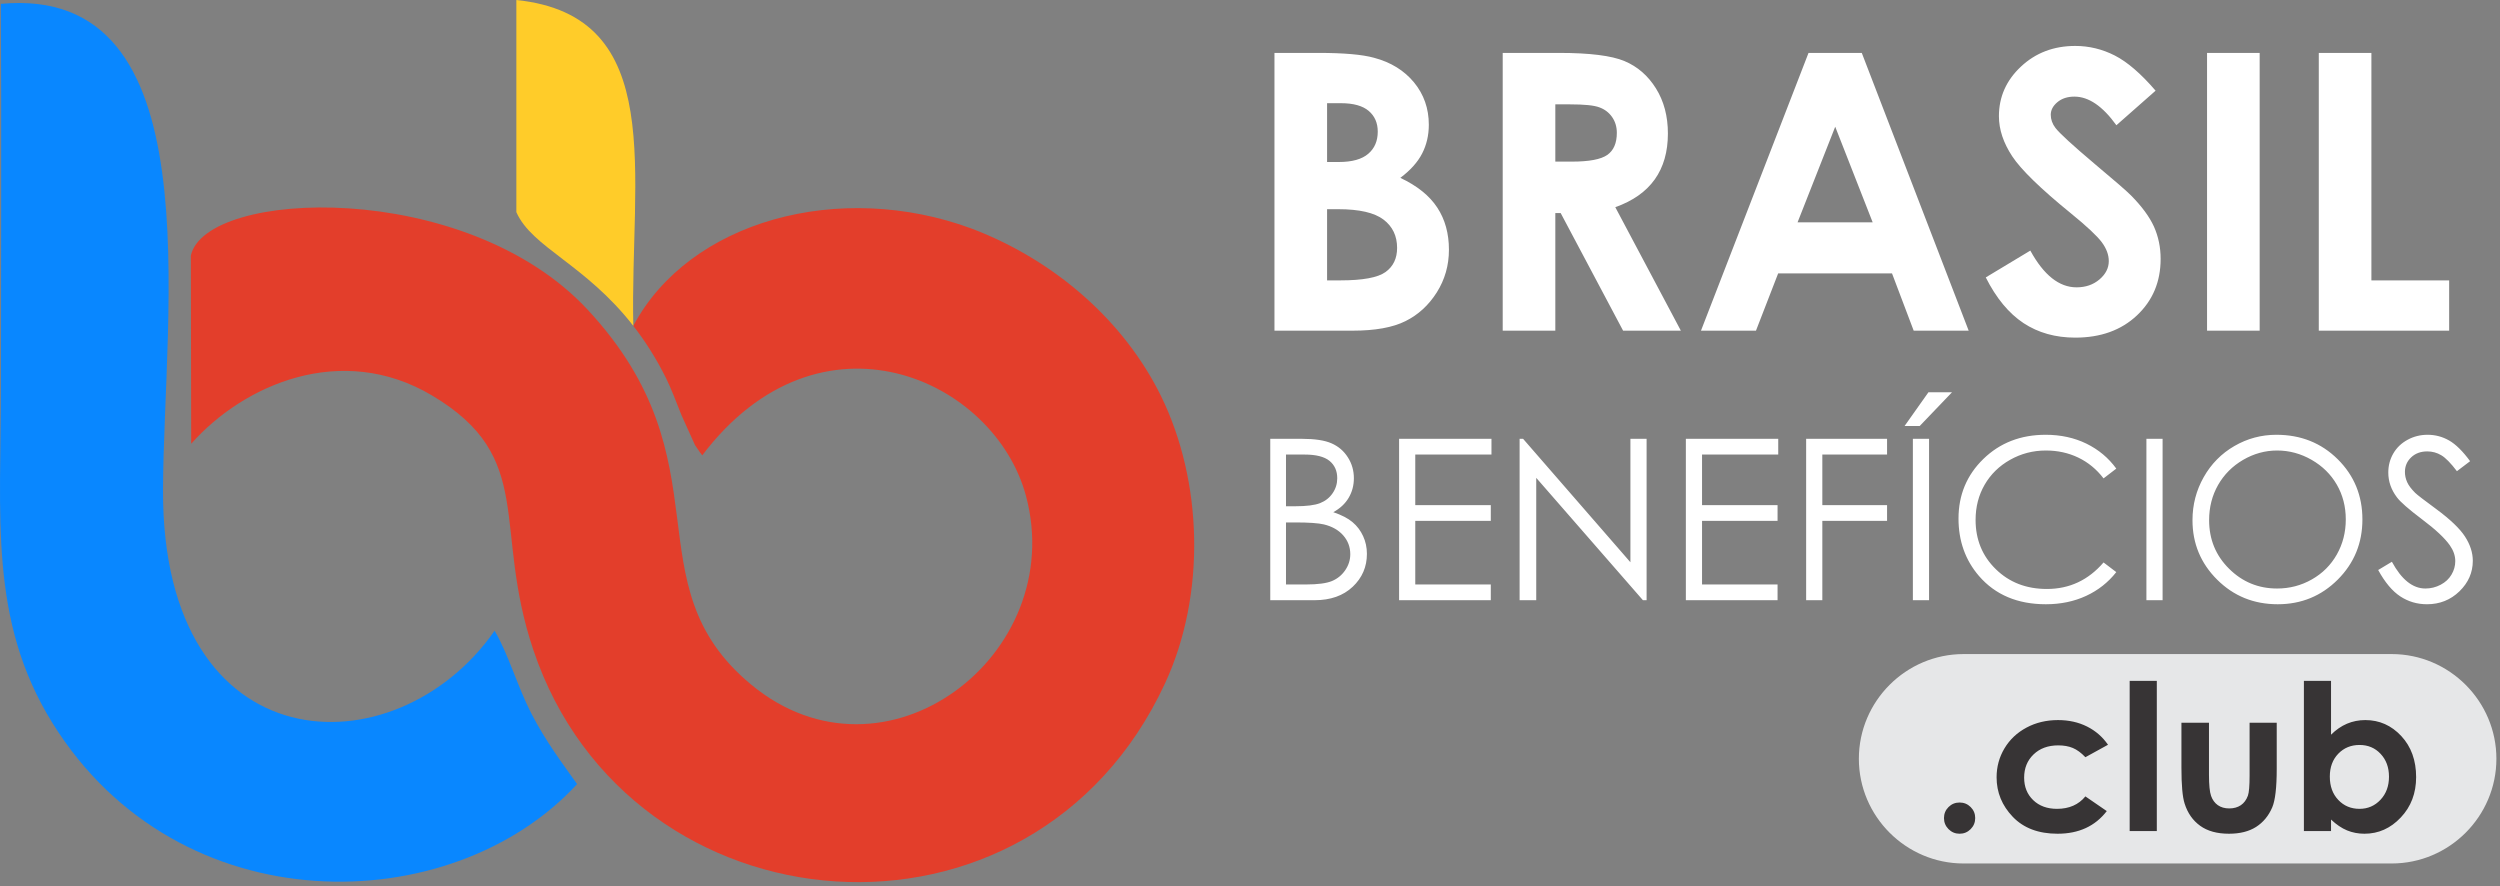
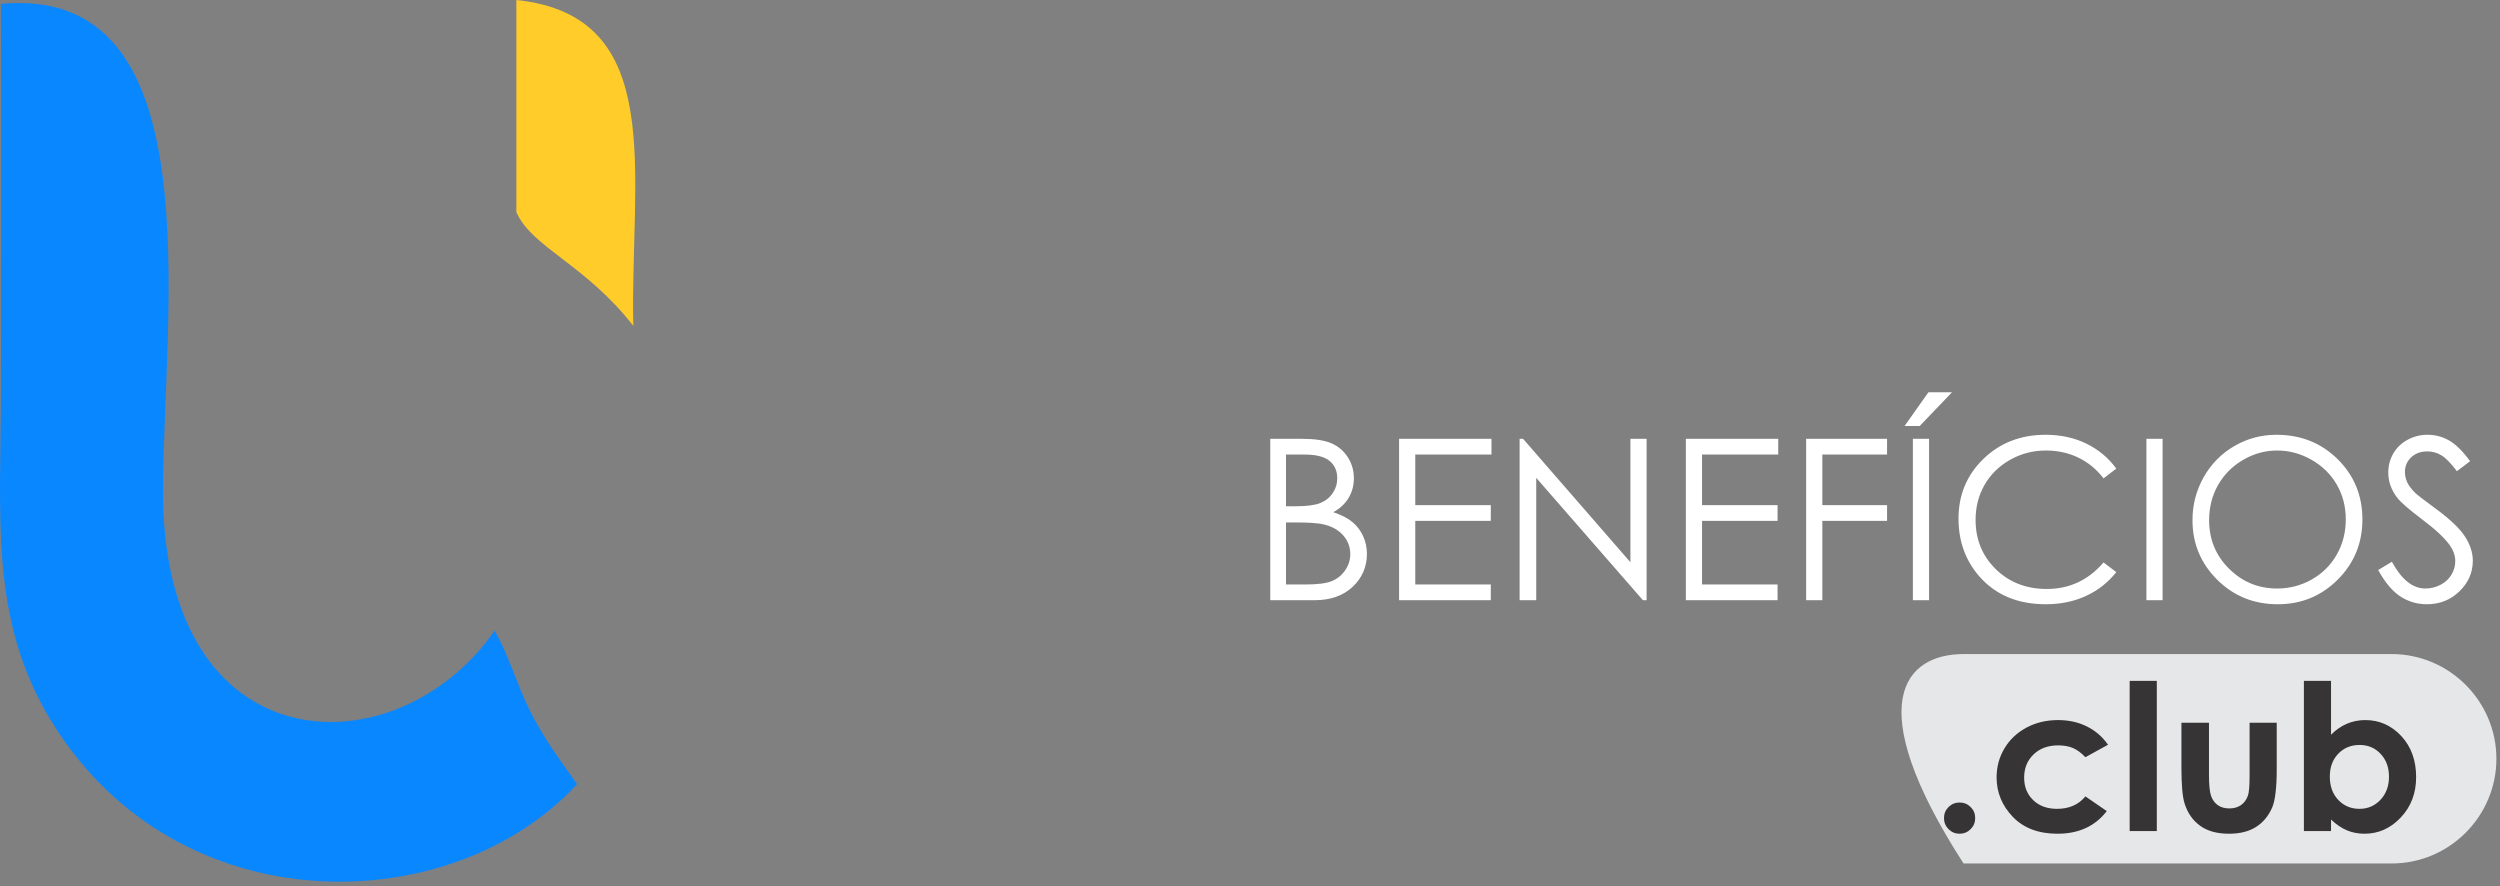
<svg xmlns="http://www.w3.org/2000/svg" width="581" height="206" viewBox="0 0 581 206" fill="none">
  <rect x="0" y="0" width="581" height="206" fill="#808080" stroke="none" />
-   <path fillRule="evenodd" clipRule="evenodd" d="M456.334 152.006H555.831C569.214 152.006 580.164 162.956 580.164 176.34C580.164 189.723 569.214 200.673 555.831 200.673H456.334C442.95 200.673 432 189.723 432 176.34C432 162.956 442.95 152.006 456.334 152.006Z" fill="#E6E7E8" />
-   <path fillRule="evenodd" clipRule="evenodd" d="M147.178 75.728C149.838 79.14 152.431 83.144 154.821 87.943C155.832 89.974 157.323 93.774 158.372 96.475L161.508 103.421C161.7 103.749 162.175 104.37 162.338 104.63C162.502 104.891 162.876 105.457 163.204 105.821C190.59 69.658 231.135 88.018 238.438 115.252C248.348 152.209 205.66 184.848 174.568 159.099C146.223 135.623 169.6 107.428 136.523 71.924C108.114 41.431 47.769 43.932 44.353 59.393L44.434 103.13C56.66 89.338 79.401 79.418 100.419 91.913C124.781 106.396 114.306 122.388 123.957 151.075C146.325 217.564 239.903 225.383 270.755 158.807C280.341 138.123 279.512 111.851 269.849 92.103C261.317 74.665 245.197 60.515 225.939 53.169C195.033 41.702 160.114 51.369 147.18 75.728H147.179L147.178 75.728Z" fill="#E33E2B" />
+   <path fillRule="evenodd" clipRule="evenodd" d="M456.334 152.006H555.831C569.214 152.006 580.164 162.956 580.164 176.34C580.164 189.723 569.214 200.673 555.831 200.673H456.334C432 162.956 442.95 152.006 456.334 152.006Z" fill="#E6E7E8" />
  <path fillRule="evenodd" clipRule="evenodd" d="M134.117 182.222C130.833 177.558 126.955 172.53 123.465 165.781C120.375 159.808 118.011 151.685 114.943 146.589C92.005 179.539 37.683 177.995 37.883 113.912C38.014 72.161 49.767 -3.697 0.203 0.892C0.369 30.472 0.222 60.094 0.222 89.679C0.222 120.038 -2.636 144.122 12.169 167.996C41.496 215.29 105.007 213.866 134.117 182.222L134.117 182.222Z" fill="#0987FF" />
  <path fillRule="evenodd" clipRule="evenodd" d="M147.18 75.728C146.392 40.672 155.34 3.67 120 0L120.001 49.298C123.615 57.526 136 61.385 147.18 75.728Z" fill="#FFCC29" />
-   <path d="M296.186 76.847V12.295H306.375C312.293 12.295 316.609 12.669 319.351 13.434C323.232 14.468 326.319 16.371 328.612 19.142C330.904 21.93 332.058 25.211 332.058 28.987C332.058 31.445 331.534 33.677 330.499 35.685C329.466 37.693 327.772 39.581 325.435 41.334C329.346 43.177 332.208 45.47 334.021 48.242C335.834 50.999 336.733 54.266 336.733 58.042C336.733 61.668 335.789 64.965 333.916 67.946C332.028 70.928 329.601 73.161 326.634 74.629C323.667 76.113 319.576 76.847 314.347 76.847H296.186ZM308.413 23.983V37.648H311.155C314.212 37.648 316.489 37.019 317.973 35.745C319.456 34.487 320.19 32.763 320.19 30.591C320.19 28.568 319.486 26.964 318.078 25.766C316.669 24.582 314.526 23.983 311.649 23.983H308.413H308.413ZM308.413 48.617V65.159H311.529C316.699 65.159 320.19 64.515 321.988 63.227C323.787 61.938 324.686 60.065 324.686 57.608C324.686 54.835 323.637 52.633 321.524 51.029C319.411 49.426 315.905 48.617 311.005 48.617H308.413V48.617ZM349.23 12.295H362.281C369.414 12.295 374.509 12.924 377.535 14.198C380.577 15.472 383.005 17.599 384.847 20.551C386.691 23.503 387.62 26.995 387.62 31.04C387.62 35.281 386.601 38.832 384.578 41.679C382.54 44.541 379.483 46.699 375.393 48.152L390.632 76.847H377.206L362.701 49.516H361.457V76.847H349.23V12.295L349.23 12.295ZM361.457 37.558H365.353C369.309 37.558 372.021 37.049 373.52 36.015C375.003 34.981 375.752 33.273 375.752 30.875C375.752 29.467 375.377 28.238 374.643 27.189C373.909 26.14 372.92 25.391 371.676 24.942C370.448 24.477 368.17 24.253 364.858 24.253H361.457V37.558ZM420.301 12.295H432.677L457.521 76.847H444.74L439.705 63.541H413.243L408.088 76.847H395.307L420.301 12.295H420.301ZM426.504 29.452L417.753 51.674H435.21L426.504 29.452ZM500.961 21.076L491.85 29.107C488.659 24.672 485.407 22.454 482.096 22.454C480.477 22.454 479.159 22.889 478.14 23.743C477.106 24.612 476.597 25.586 476.597 26.665C476.597 27.744 476.956 28.778 477.69 29.736C478.694 31.025 481.706 33.782 486.726 38.023C491.416 41.949 494.263 44.421 495.267 45.44C497.754 47.958 499.522 50.355 500.571 52.648C501.605 54.955 502.13 57.457 502.13 60.169C502.13 65.474 500.302 69.835 496.63 73.296C492.974 76.742 488.195 78.465 482.291 78.465C477.69 78.465 473.69 77.341 470.273 75.094C466.857 72.831 463.92 69.295 461.493 64.47L471.847 58.237C474.963 63.931 478.545 66.778 482.59 66.778C484.703 66.778 486.486 66.163 487.925 64.934C489.363 63.706 490.082 62.282 490.082 60.679C490.082 59.225 489.543 57.757 488.449 56.289C487.37 54.835 484.973 52.587 481.272 49.576C474.229 43.852 469.689 39.431 467.636 36.315C465.583 33.198 464.549 30.096 464.549 26.994C464.549 22.514 466.257 18.678 469.659 15.486C473.075 12.28 477.286 10.676 482.291 10.676C485.512 10.676 488.584 11.426 491.491 12.909C494.413 14.407 497.559 17.12 500.961 21.076L500.961 21.076ZM512.918 12.295H525.146V76.847H512.918V12.295ZM538.886 12.295H551.114V65.159H569.185V76.847H538.886V12.295V12.295Z" fill="white" />
  <path d="M295.209 101.982H302.6C305.578 101.982 307.867 102.33 309.46 103.036C311.063 103.741 312.325 104.829 313.247 106.292C314.179 107.746 314.641 109.373 314.641 111.149C314.641 112.821 314.231 114.336 313.422 115.703C312.612 117.07 311.419 118.175 309.852 119.029C311.803 119.69 313.3 120.465 314.345 121.362C315.398 122.25 316.208 123.329 316.791 124.6C317.374 125.863 317.67 127.238 317.67 128.718C317.67 131.73 316.573 134.281 314.371 136.362C312.168 138.443 309.217 139.487 305.508 139.487H295.209V101.982V101.982ZM298.865 105.639V117.653H301.016C303.628 117.653 305.552 117.409 306.779 116.93C308.007 116.443 308.982 115.677 309.696 114.632C310.418 113.587 310.775 112.421 310.775 111.149C310.775 109.434 310.174 108.085 308.973 107.101C307.763 106.126 305.848 105.639 303.218 105.639H298.865L298.865 105.639ZM298.865 121.414V135.831H303.523C306.266 135.831 308.277 135.561 309.556 135.03C310.836 134.49 311.863 133.646 312.638 132.505C313.413 131.365 313.805 130.129 313.805 128.805C313.805 127.134 313.256 125.671 312.168 124.426C311.08 123.19 309.583 122.337 307.676 121.875C306.396 121.571 304.167 121.414 300.99 121.414H298.865ZM325.148 101.982H346.618V105.639H328.909V117.392H346.461V121.048H328.909V135.831H346.461V139.488H325.148V101.982H325.148ZM353.156 139.488V101.982H353.966L378.908 130.668V101.982H382.669V139.488H381.816L357.022 111.054V139.488H353.156H353.156ZM391.793 101.982H413.262V105.639H395.554V117.392H413.105V121.048H395.554V135.831H413.105V139.488H391.793V101.982H391.793ZM419.748 101.982H438.553V105.639H423.509V117.392H438.553V121.048H423.509V139.488H419.748V101.982ZM444.552 101.982H448.313V139.488H444.552V101.982ZM448.165 91.169H453.641L446.136 99.005H442.619L448.165 91.169H448.165ZM491.825 108.903L488.865 111.176C487.237 109.052 485.278 107.441 482.989 106.344C480.708 105.247 478.201 104.698 475.458 104.698C472.472 104.698 469.703 105.421 467.153 106.858C464.602 108.294 462.634 110.227 461.232 112.647C459.831 115.067 459.126 117.801 459.126 120.822C459.126 125.401 460.693 129.223 463.827 132.279C466.961 135.344 470.914 136.876 475.693 136.876C480.943 136.876 485.331 134.821 488.865 130.712L491.825 132.958C489.954 135.335 487.621 137.181 484.826 138.478C482.031 139.775 478.906 140.428 475.458 140.428C468.894 140.428 463.714 138.243 459.926 133.872C456.749 130.19 455.156 125.732 455.156 120.517C455.156 115.033 457.08 110.41 460.928 106.666C464.785 102.914 469.608 101.042 475.406 101.042C478.906 101.042 482.066 101.73 484.887 103.105C487.707 104.49 490.023 106.422 491.825 108.904L491.825 108.903ZM498.825 101.982H502.586V139.488H498.825V101.982ZM529.035 101.042C534.711 101.042 539.465 102.94 543.287 106.727C547.108 110.514 549.024 115.18 549.024 120.717C549.024 126.211 547.117 130.869 543.304 134.691C539.482 138.512 534.833 140.428 529.34 140.428C523.785 140.428 519.093 138.521 515.27 134.717C511.449 130.912 509.534 126.307 509.534 120.9C509.534 117.296 510.404 113.961 512.145 110.88C513.886 107.807 516.263 105.395 519.275 103.654C522.279 101.912 525.535 101.042 529.035 101.042L529.035 101.042ZM529.2 104.698C526.432 104.698 523.802 105.421 521.313 106.866C518.831 108.311 516.89 110.253 515.488 112.699C514.095 115.154 513.399 117.879 513.399 120.891C513.399 125.34 514.94 129.101 518.03 132.166C521.121 135.239 524.847 136.771 529.2 136.771C532.117 136.771 534.807 136.066 537.279 134.656C539.761 133.245 541.693 131.312 543.078 128.866C544.462 126.42 545.159 123.703 545.159 120.709C545.159 117.731 544.462 115.041 543.078 112.638C541.694 110.236 539.735 108.311 537.219 106.866C534.703 105.421 532.03 104.698 529.2 104.698H529.2ZM552.689 132.47L555.875 130.555C558.121 134.699 560.716 136.771 563.658 136.771C564.921 136.771 566.105 136.475 567.211 135.892C568.316 135.308 569.161 134.516 569.736 133.532C570.319 132.549 570.606 131.504 570.606 130.398C570.606 129.145 570.179 127.917 569.326 126.707C568.151 125.044 566.009 123.033 562.884 120.691C559.75 118.323 557.799 116.617 557.033 115.563C555.701 113.796 555.04 111.881 555.04 109.826C555.04 108.198 555.431 106.709 556.215 105.368C556.999 104.028 558.104 102.974 559.532 102.2C560.96 101.425 562.501 101.042 564.172 101.042C565.948 101.042 567.611 101.477 569.152 102.356C570.693 103.227 572.33 104.837 574.054 107.179L570.989 109.504C569.57 107.632 568.36 106.396 567.359 105.804C566.357 105.203 565.269 104.907 564.094 104.907C562.57 104.907 561.325 105.369 560.359 106.283C559.392 107.205 558.905 108.329 558.905 109.678C558.905 110.488 559.079 111.28 559.419 112.046C559.758 112.812 560.385 113.639 561.29 114.545C561.778 115.015 563.406 116.269 566.157 118.288C569.413 120.691 571.65 122.824 572.861 124.687C574.071 126.559 574.68 128.439 574.68 130.329C574.68 133.045 573.644 135.413 571.581 137.416C569.509 139.427 566.993 140.428 564.033 140.428C561.752 140.428 559.68 139.818 557.825 138.599C555.971 137.381 554.256 135.334 552.689 132.47L552.689 132.47Z" fill="white" />
  <path d="M455.409 186.504C456.413 186.504 457.266 186.851 457.978 187.555C458.681 188.258 459.037 189.112 459.037 190.116C459.037 191.127 458.681 191.981 457.978 192.692C457.266 193.403 456.413 193.759 455.409 193.759C454.405 193.759 453.552 193.403 452.84 192.692C452.137 191.981 451.781 191.127 451.781 190.116C451.781 189.112 452.137 188.258 452.84 187.555C453.551 186.851 454.405 186.504 455.409 186.504ZM489.901 173.083L484.645 175.976C483.657 174.94 482.684 174.229 481.72 173.826C480.756 173.423 479.626 173.225 478.33 173.225C475.966 173.225 474.054 173.929 472.6 175.327C471.137 176.735 470.41 178.529 470.41 180.726C470.41 182.86 471.114 184.598 472.513 185.95C473.919 187.302 475.761 187.974 478.045 187.974C480.867 187.974 483.064 187.009 484.645 185.081L489.616 188.495C486.913 192.005 483.104 193.759 478.18 193.759C473.746 193.759 470.276 192.447 467.77 189.831C465.265 187.215 464.008 184.156 464.008 180.647C464.008 178.212 464.617 175.976 465.834 173.929C467.059 171.882 468.758 170.269 470.948 169.1C473.129 167.93 475.571 167.345 478.275 167.345C480.78 167.345 483.025 167.843 485.016 168.839C487.008 169.835 488.636 171.249 489.901 173.083V173.083ZM494.935 158.24H501.243V193.143H494.935V158.24ZM506.965 167.961H513.367V180.07C513.367 182.425 513.533 184.061 513.857 184.978C514.181 185.895 514.702 186.606 515.422 187.12C516.141 187.625 517.034 187.879 518.085 187.879C519.136 187.879 520.037 187.626 520.773 187.128C521.508 186.63 522.053 185.895 522.409 184.923C522.67 184.196 522.804 182.646 522.804 180.275V167.961H529.111V178.616C529.111 183.01 528.763 186.013 528.068 187.633C527.222 189.609 525.965 191.119 524.313 192.178C522.662 193.229 520.559 193.759 518.014 193.759C515.248 193.759 513.019 193.143 511.312 191.91C509.605 190.676 508.403 188.962 507.708 186.756C507.21 185.231 506.965 182.457 506.965 178.434V167.961V167.961ZM541.733 158.24V170.743C542.872 169.613 544.104 168.759 545.432 168.191C546.76 167.629 548.183 167.345 549.693 167.345C552.972 167.345 555.762 168.586 558.063 171.06C560.362 173.541 561.508 176.719 561.508 180.599C561.508 184.338 560.323 187.468 557.944 189.981C555.573 192.502 552.759 193.759 549.503 193.759C548.056 193.759 546.705 193.498 545.456 192.985C544.207 192.471 542.967 191.633 541.733 190.463V193.142H535.426V158.24H541.733L541.733 158.24ZM548.357 173.13C546.373 173.13 544.721 173.81 543.417 175.161C542.105 176.521 541.449 178.291 541.449 180.481C541.449 182.717 542.105 184.527 543.417 185.903C544.721 187.286 546.373 187.974 548.357 187.974C550.285 187.974 551.905 187.27 553.225 185.871C554.545 184.464 555.201 182.678 555.201 180.504C555.201 178.347 554.553 176.576 553.257 175.201C551.969 173.818 550.333 173.13 548.357 173.13L548.357 173.13Z" fill="#373435" />
</svg>